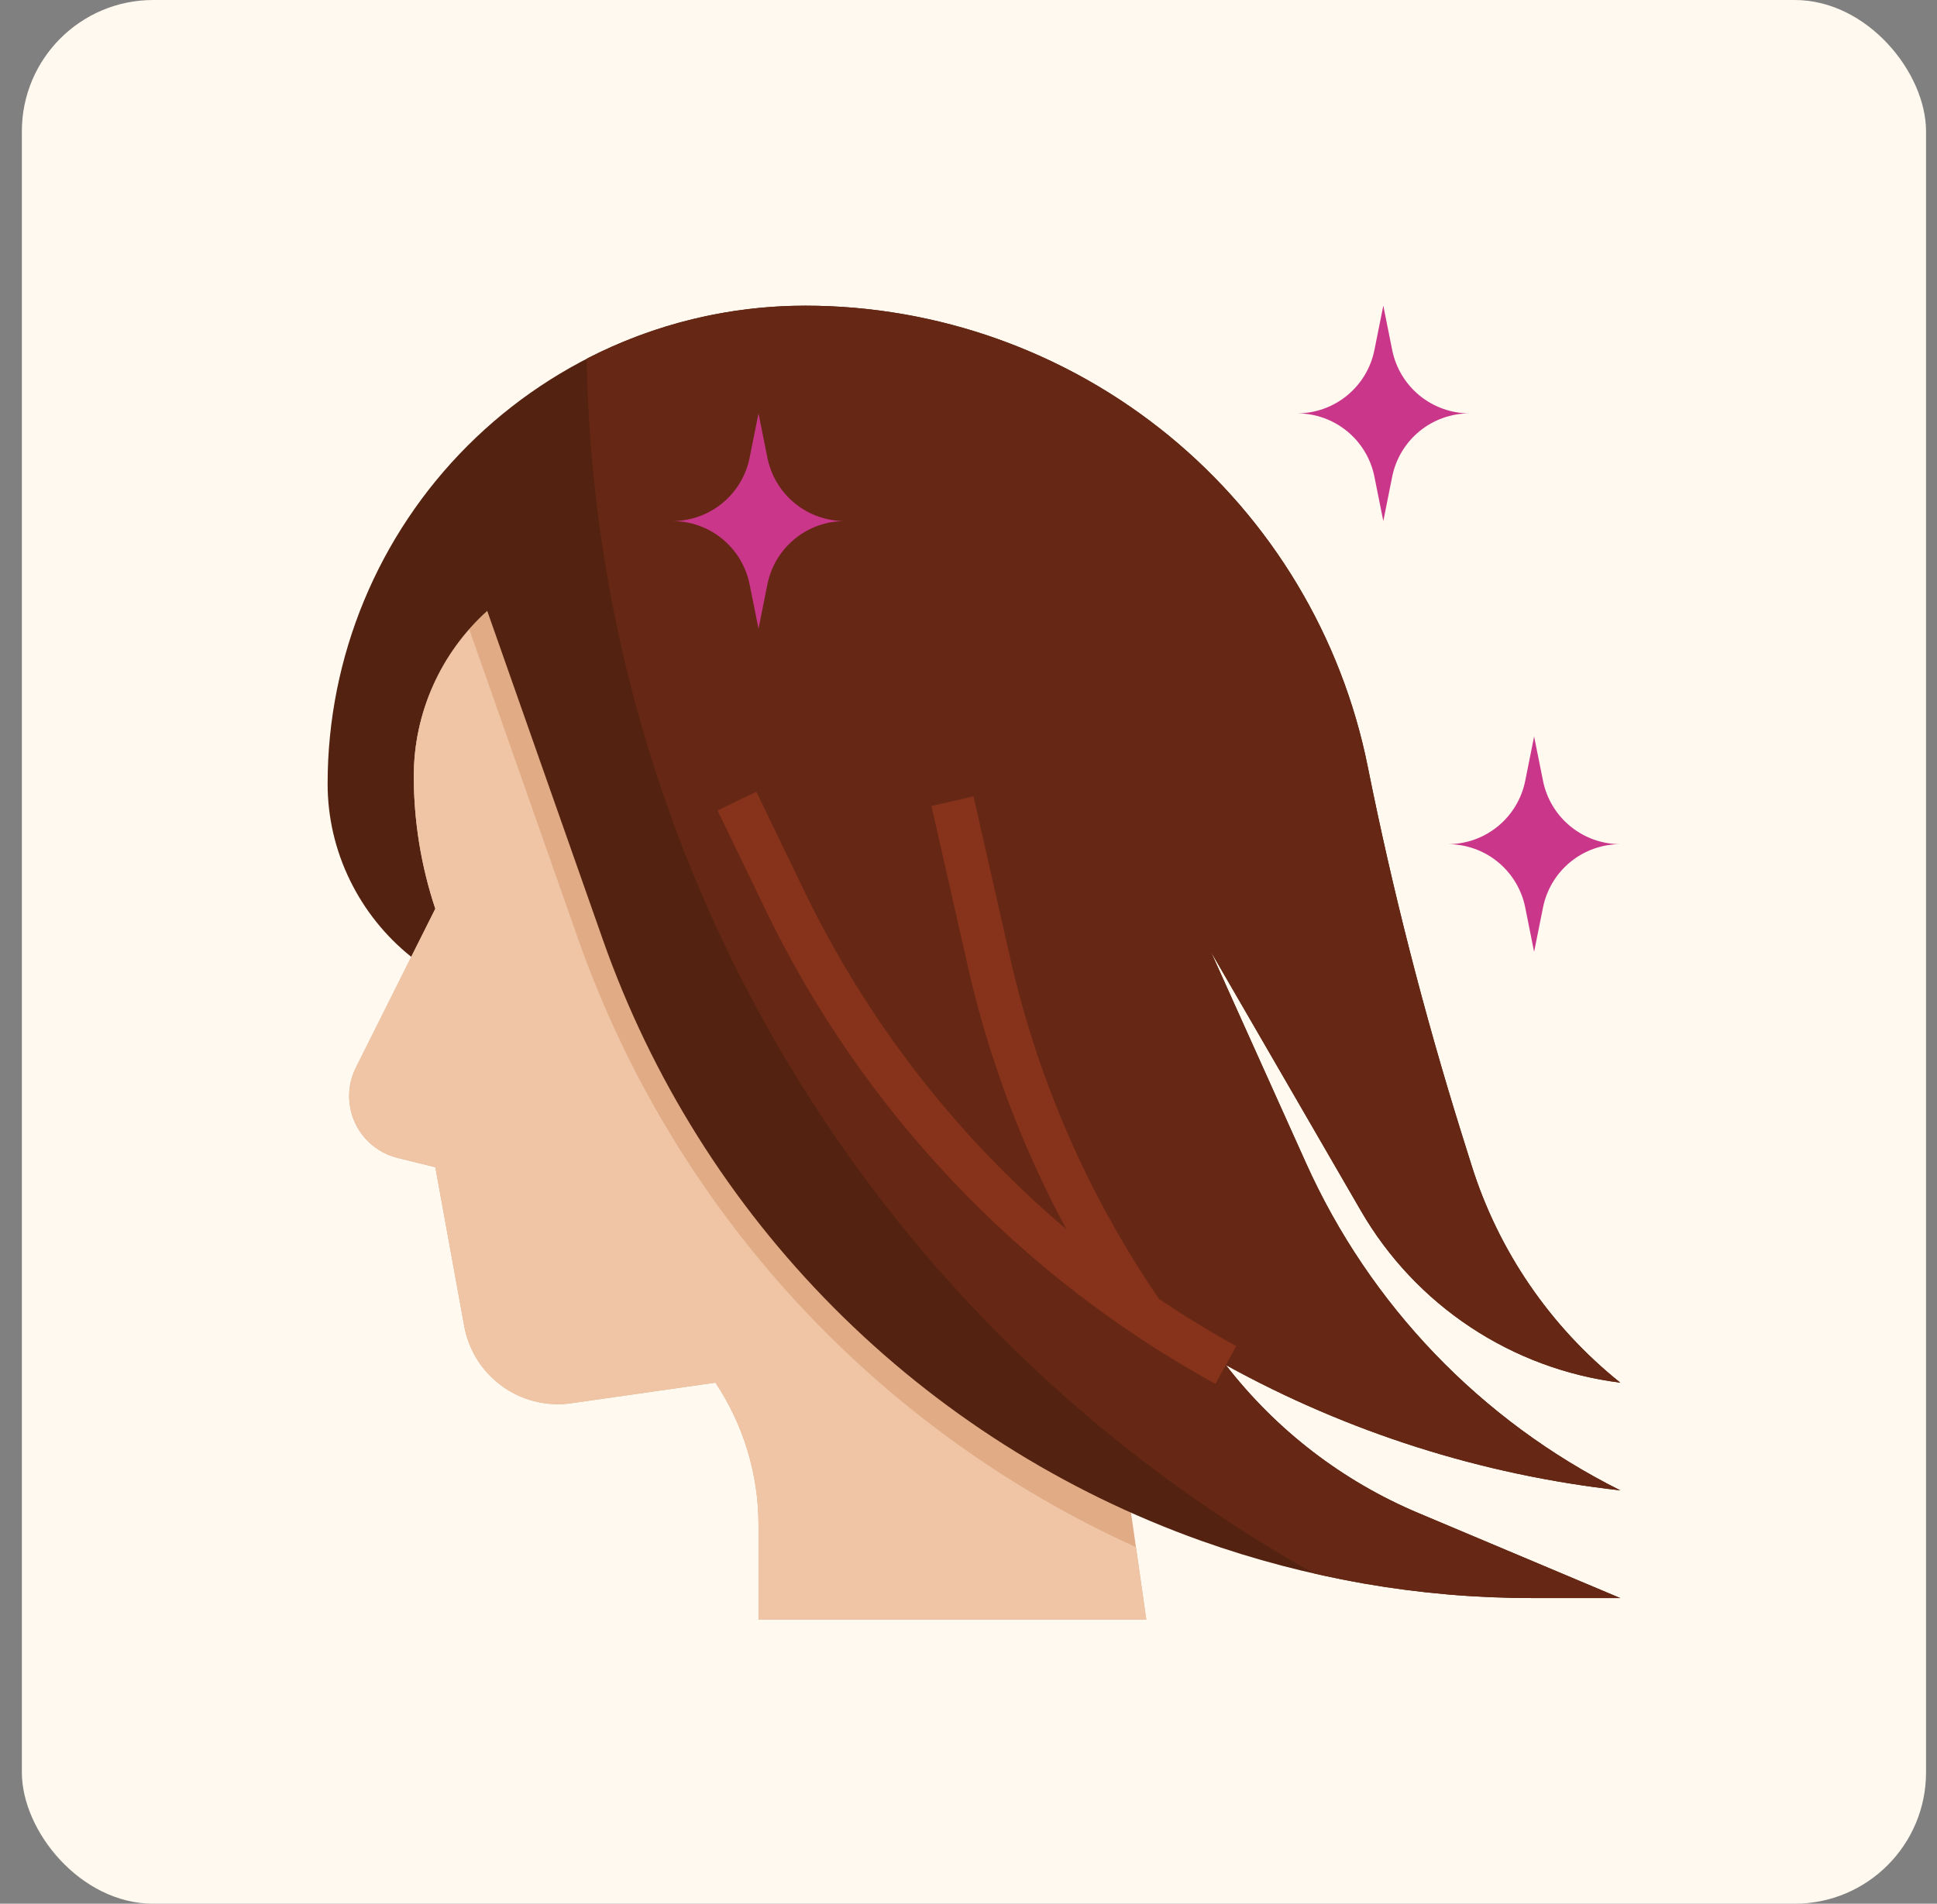
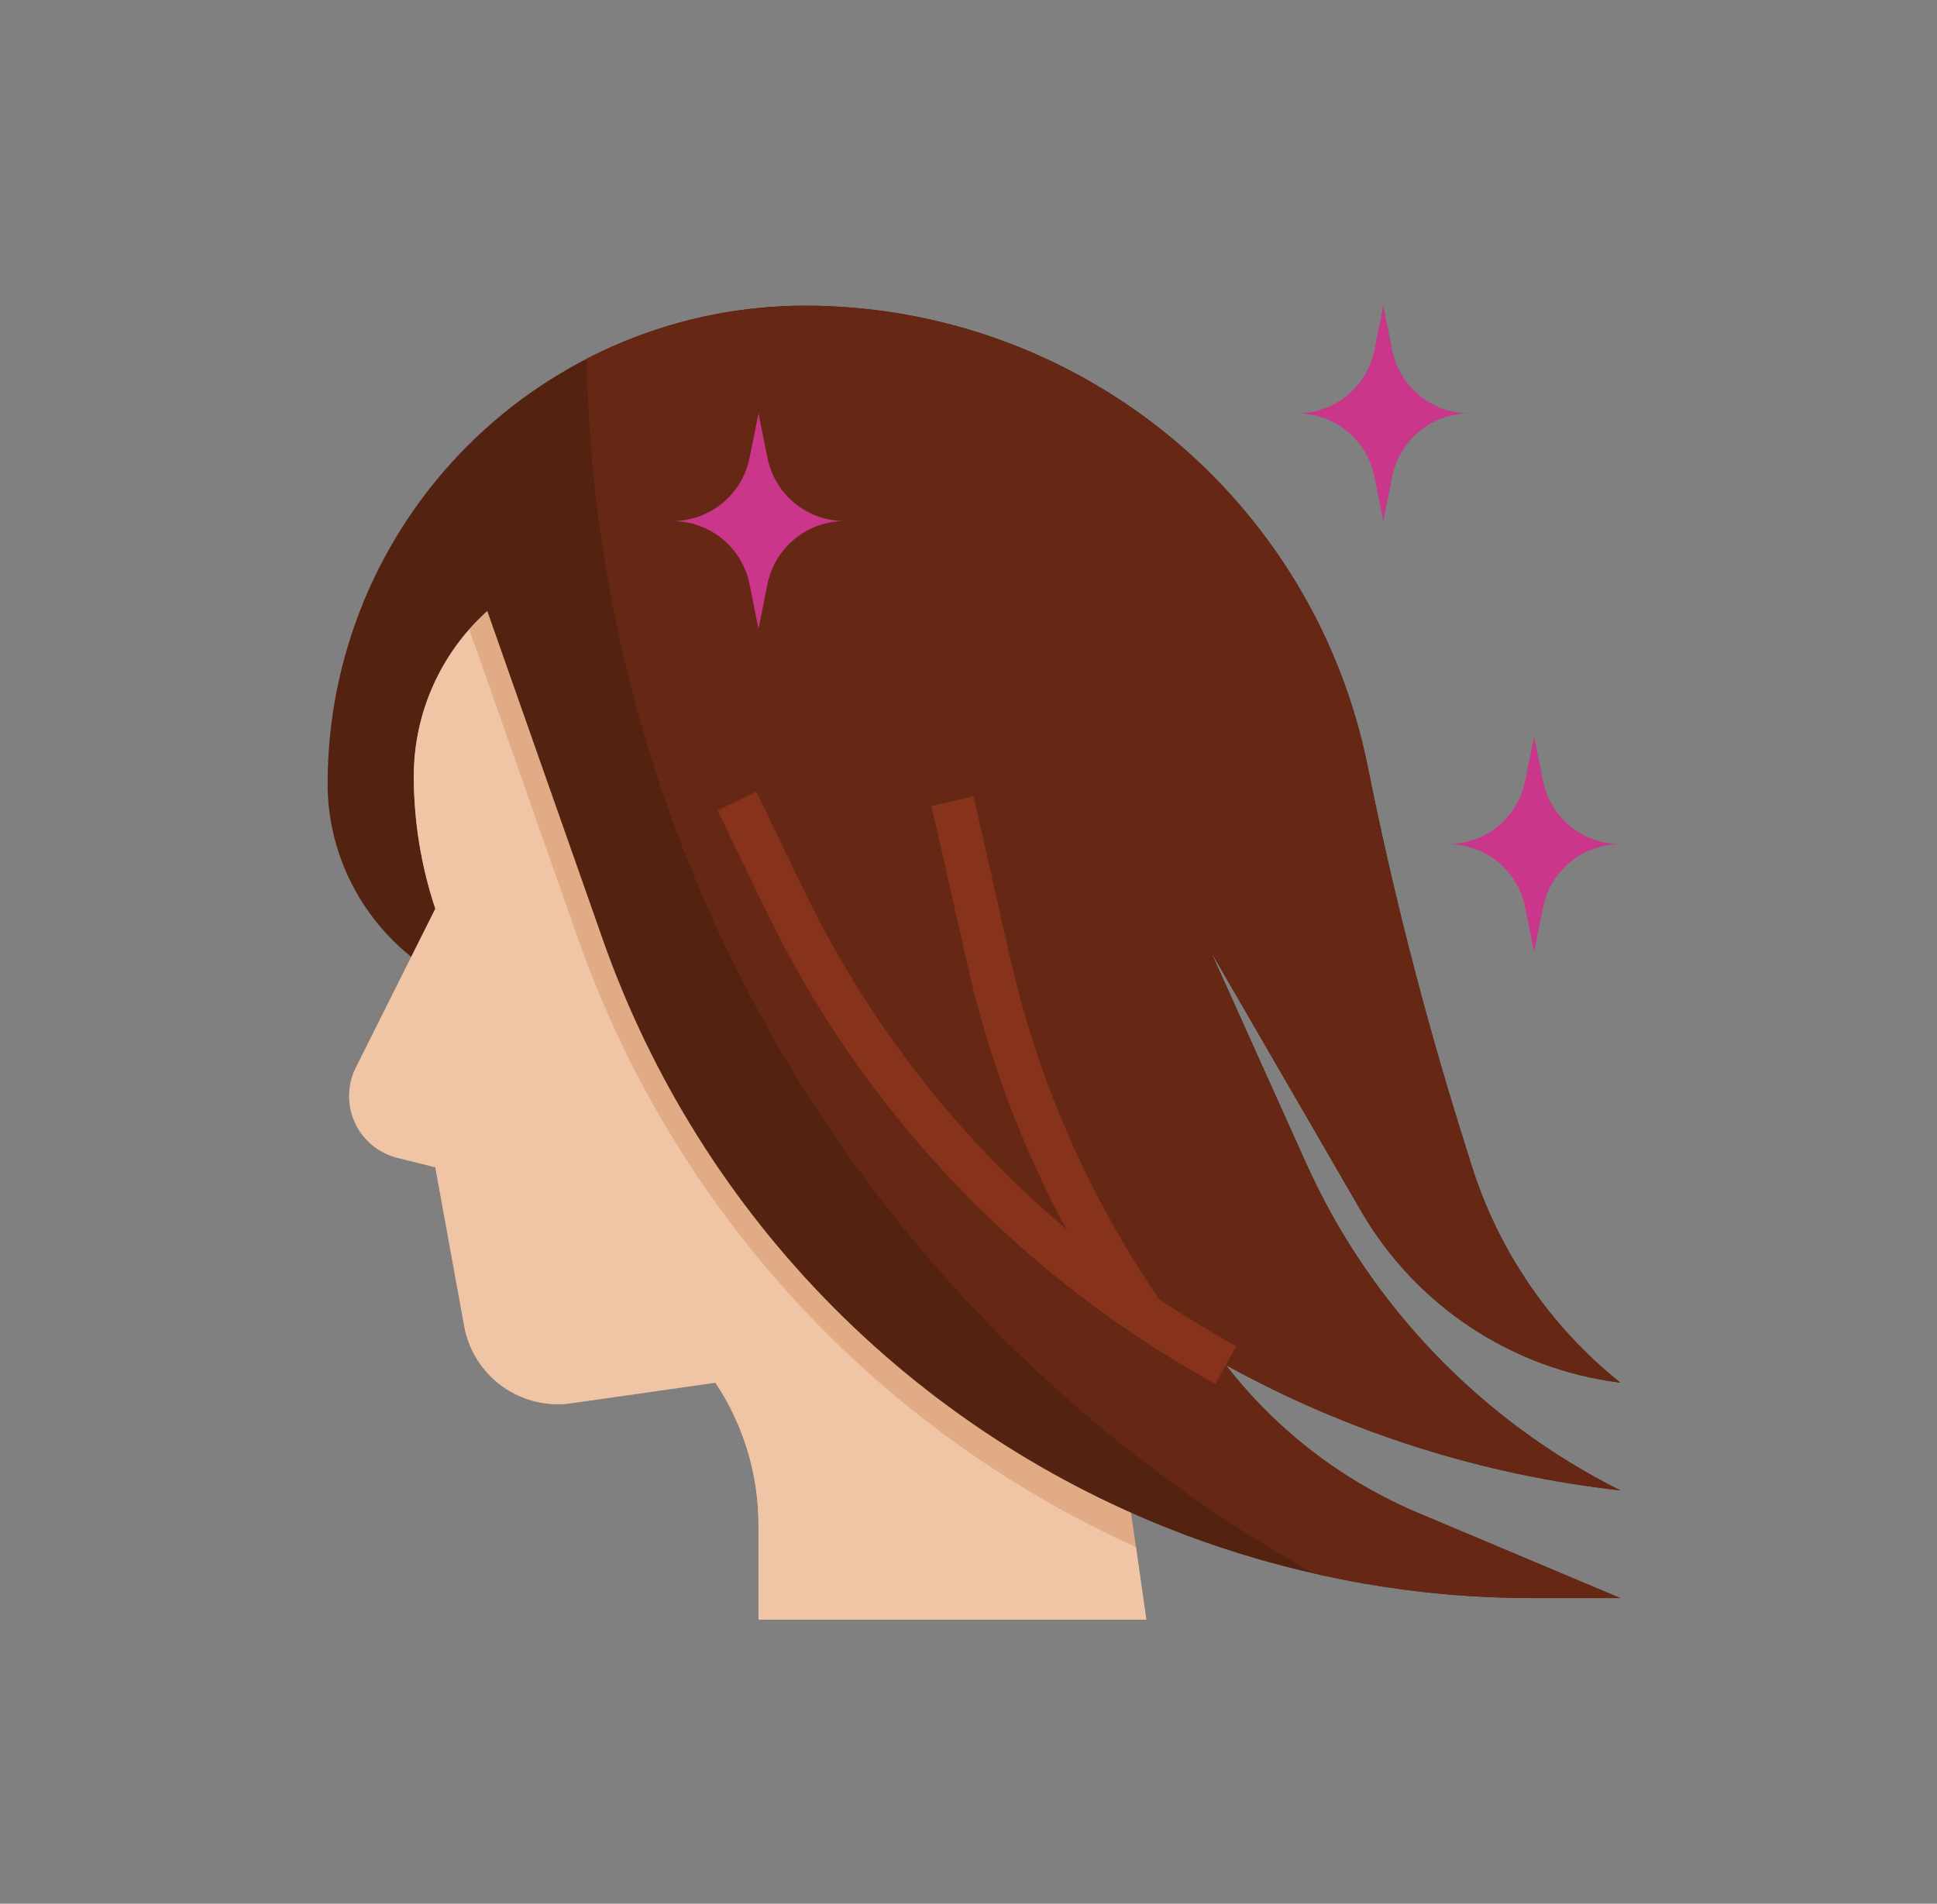
<svg xmlns="http://www.w3.org/2000/svg" fill="none" viewBox="0 0 59 58" height="58" width="59">
  <rect x="0" y="0" width="59" height="58" fill="#808080" stroke="none" />
-   <rect fill="#FFF9EF" rx="4" height="58" width="58" x="0.666" />
  <path fill="#E0AB85" d="M16.541 17.188L15.042 18.434C14.279 19.071 13.664 19.867 13.243 20.768C12.822 21.668 12.603 22.65 12.604 23.644C12.604 25.018 12.825 26.384 13.26 27.688L10.839 32.529C10.704 32.798 10.634 33.096 10.635 33.397C10.635 33.829 10.779 34.248 11.045 34.589C11.311 34.929 11.682 35.171 12.101 35.276L13.26 35.562L14.14 40.401C14.261 41.069 14.613 41.673 15.134 42.108C15.655 42.543 16.312 42.781 16.991 42.781C17.128 42.781 17.265 42.772 17.401 42.752L21.791 42.125C22.647 43.409 23.104 44.917 23.104 46.46V49.344H34.916L34.45 46.084L16.541 17.188Z" />
  <path fill="#542210" d="M49.353 45.406C45.136 44.936 41.053 43.638 37.338 41.587L37.344 41.594C38.876 43.573 40.892 45.123 43.198 46.095L49.353 48.688H46.676C44.96 48.689 43.248 48.542 41.557 48.248C39.865 47.954 38.201 47.517 36.583 46.942C32.372 45.438 28.551 43.012 25.398 39.842C22.245 36.672 19.84 32.838 18.359 28.619L14.841 18.612C14.137 19.247 13.573 20.024 13.188 20.891C12.802 21.758 12.603 22.696 12.604 23.645C12.605 25.019 12.826 26.384 13.26 27.688L12.525 29.151C11.739 28.522 11.102 27.726 10.661 26.821C10.21 25.9 9.976 24.887 9.979 23.862C9.982 20.004 11.516 16.306 14.244 13.578C16.972 10.851 20.67 9.316 24.528 9.313C28.567 9.314 32.481 10.715 35.605 13.276C38.729 15.838 40.869 19.402 41.662 23.363C42.415 27.118 43.364 30.831 44.504 34.486L44.819 35.49C45.636 38.104 47.215 40.414 49.353 42.125C47.722 41.921 46.159 41.342 44.789 40.434C43.418 39.525 42.276 38.312 41.452 36.888L36.885 29L39.779 35.431C41.725 39.761 45.108 43.284 49.353 45.406Z" />
  <path fill="#662814" d="M49.353 42.125C47.215 40.414 45.636 38.104 44.819 35.49L44.504 34.486C43.364 30.83 42.415 27.117 41.662 23.363C40.869 19.402 38.729 15.838 35.605 13.276C32.481 10.715 28.567 9.314 24.527 9.313C22.21 9.31 19.927 9.864 17.869 10.929C18.001 18.497 20.117 25.897 24.004 32.391C27.892 38.885 33.416 44.245 40.024 47.936C40.532 48.051 41.043 48.158 41.557 48.248C43.248 48.542 44.96 48.689 46.676 48.688H49.353L43.198 46.095C40.892 45.123 38.876 43.572 37.344 41.593L37.337 41.587C41.053 43.638 45.136 44.936 49.353 45.406C45.108 43.284 41.725 39.76 39.779 35.431L36.885 29L41.452 36.888C42.276 38.312 43.418 39.525 44.788 40.433C46.159 41.342 47.722 41.921 49.353 42.125Z" />
  <path fill="#C9368A" d="M20.479 15.875C21.034 15.875 21.572 16.067 22.001 16.419C22.43 16.771 22.724 17.261 22.833 17.806L23.104 19.156L23.374 17.806C23.483 17.261 23.777 16.771 24.206 16.419C24.635 16.067 25.173 15.875 25.729 15.875C25.173 15.875 24.635 15.683 24.206 15.331C23.777 14.979 23.483 14.489 23.374 13.944L23.104 12.594L22.833 13.944C22.724 14.489 22.43 14.979 22.001 15.331C21.572 15.683 21.034 15.875 20.479 15.875Z" />
  <path fill="#C9368A" d="M44.103 25.719C44.659 25.719 45.197 25.911 45.626 26.263C46.055 26.615 46.349 27.105 46.458 27.649L46.728 29L46.999 27.649C47.108 27.105 47.402 26.615 47.831 26.263C48.26 25.911 48.798 25.719 49.353 25.719C48.798 25.719 48.26 25.526 47.831 25.174C47.402 24.822 47.108 24.332 46.999 23.788L46.728 22.438L46.458 23.788C46.349 24.332 46.055 24.822 45.626 25.174C45.197 25.526 44.659 25.719 44.103 25.719Z" />
  <path fill="#C9368A" d="M39.51 12.594C40.065 12.594 40.603 12.786 41.032 13.138C41.462 13.49 41.756 13.98 41.864 14.524L42.135 15.875L42.405 14.524C42.514 13.98 42.808 13.49 43.237 13.138C43.667 12.786 44.205 12.594 44.76 12.594C44.205 12.594 43.667 12.401 43.237 12.049C42.808 11.697 42.514 11.207 42.405 10.663L42.135 9.312L41.864 10.663C41.756 11.207 41.462 11.697 41.032 12.049C40.603 12.401 40.065 12.594 39.51 12.594Z" />
  <path fill="#87321B" d="M35.304 39.577C33.151 36.43 31.612 32.904 30.769 29.185L29.653 24.263L28.372 24.555L29.488 29.477C30.121 32.258 31.128 34.941 32.482 37.452C29.116 34.602 26.388 31.075 24.476 27.101L23.038 24.121L21.856 24.692L23.294 27.671C26.246 33.815 31.046 38.882 37.021 42.162L37.654 41.012C36.846 40.566 36.064 40.085 35.304 39.577Z" />
  <path fill="#EFC5A5" d="M17.605 28.594L14.295 19.178C13.208 20.412 12.606 21.999 12.603 23.644C12.604 25.018 12.825 26.384 13.26 27.687L10.839 32.529C10.709 32.788 10.64 33.073 10.635 33.363C10.63 33.653 10.691 33.94 10.812 34.203C10.933 34.467 11.112 34.7 11.335 34.885C11.558 35.07 11.82 35.203 12.101 35.273L13.26 35.562L14.14 40.401C14.261 41.069 14.613 41.673 15.134 42.108C15.655 42.543 16.312 42.781 16.991 42.781C17.128 42.781 17.265 42.772 17.401 42.752L21.791 42.125C22.647 43.409 23.103 44.917 23.103 46.46V49.344H34.916L34.601 47.136C30.663 45.353 27.126 42.791 24.205 39.605C21.284 36.418 19.039 32.672 17.605 28.594Z" />
</svg>